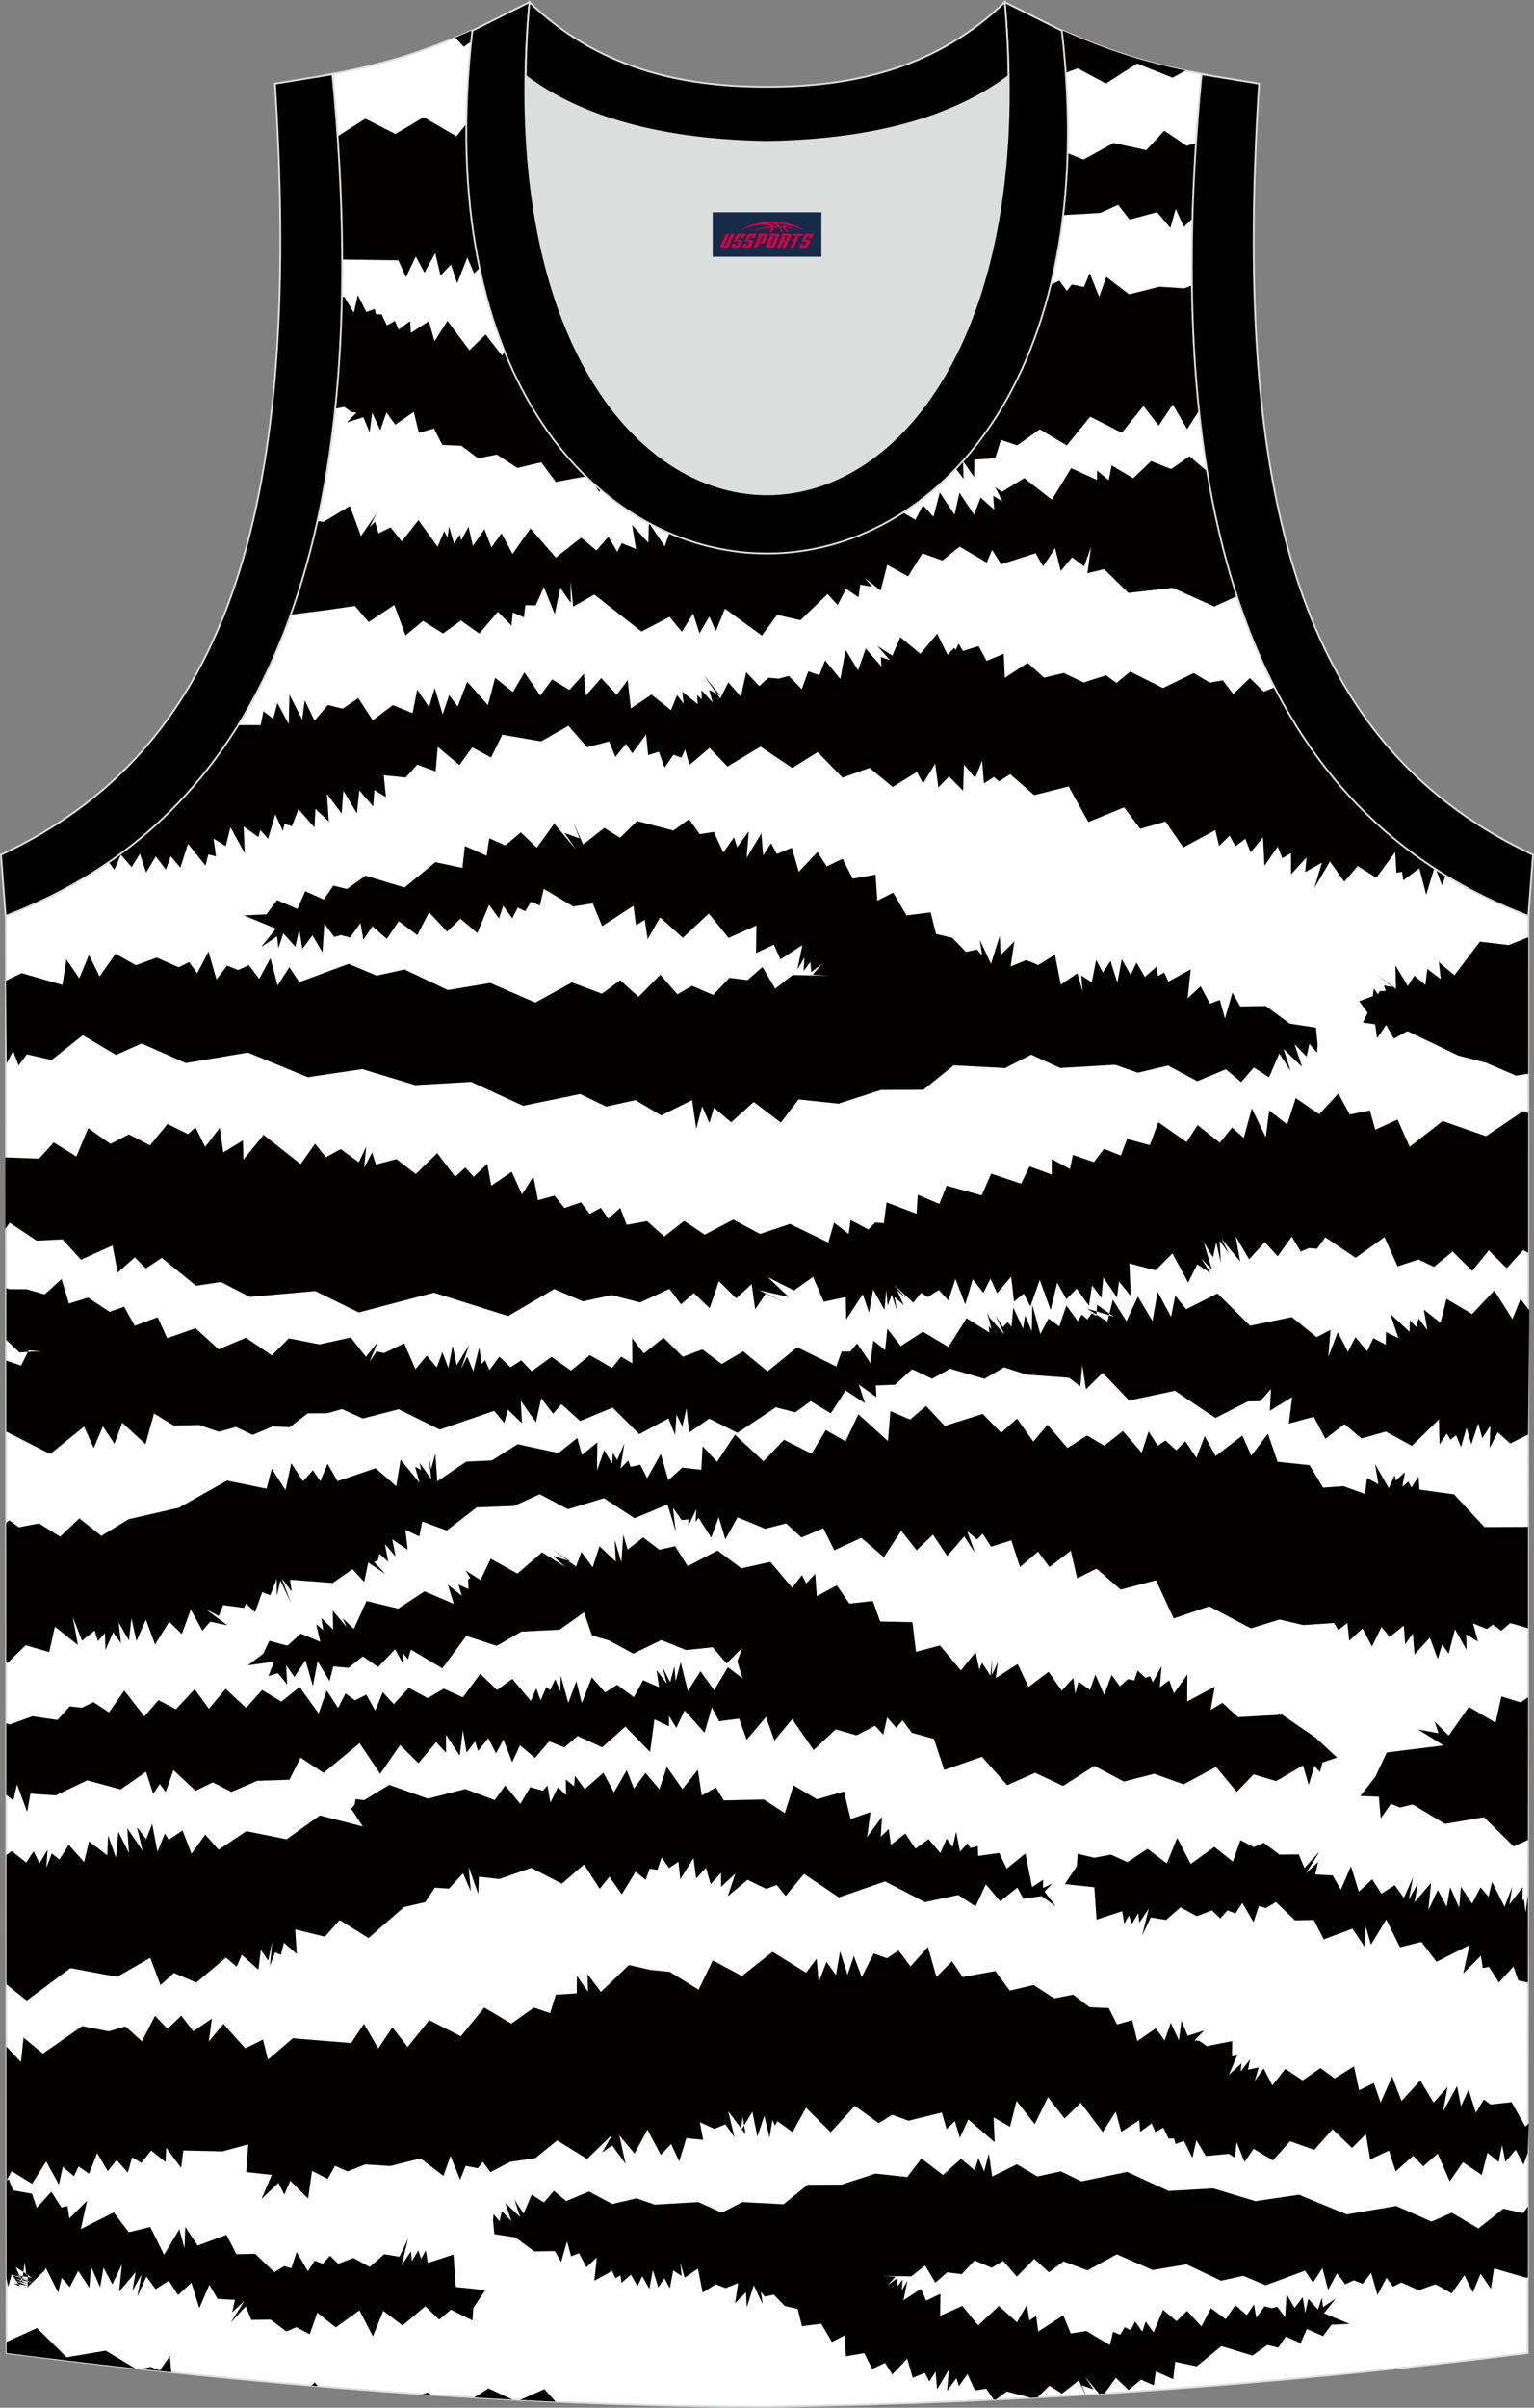
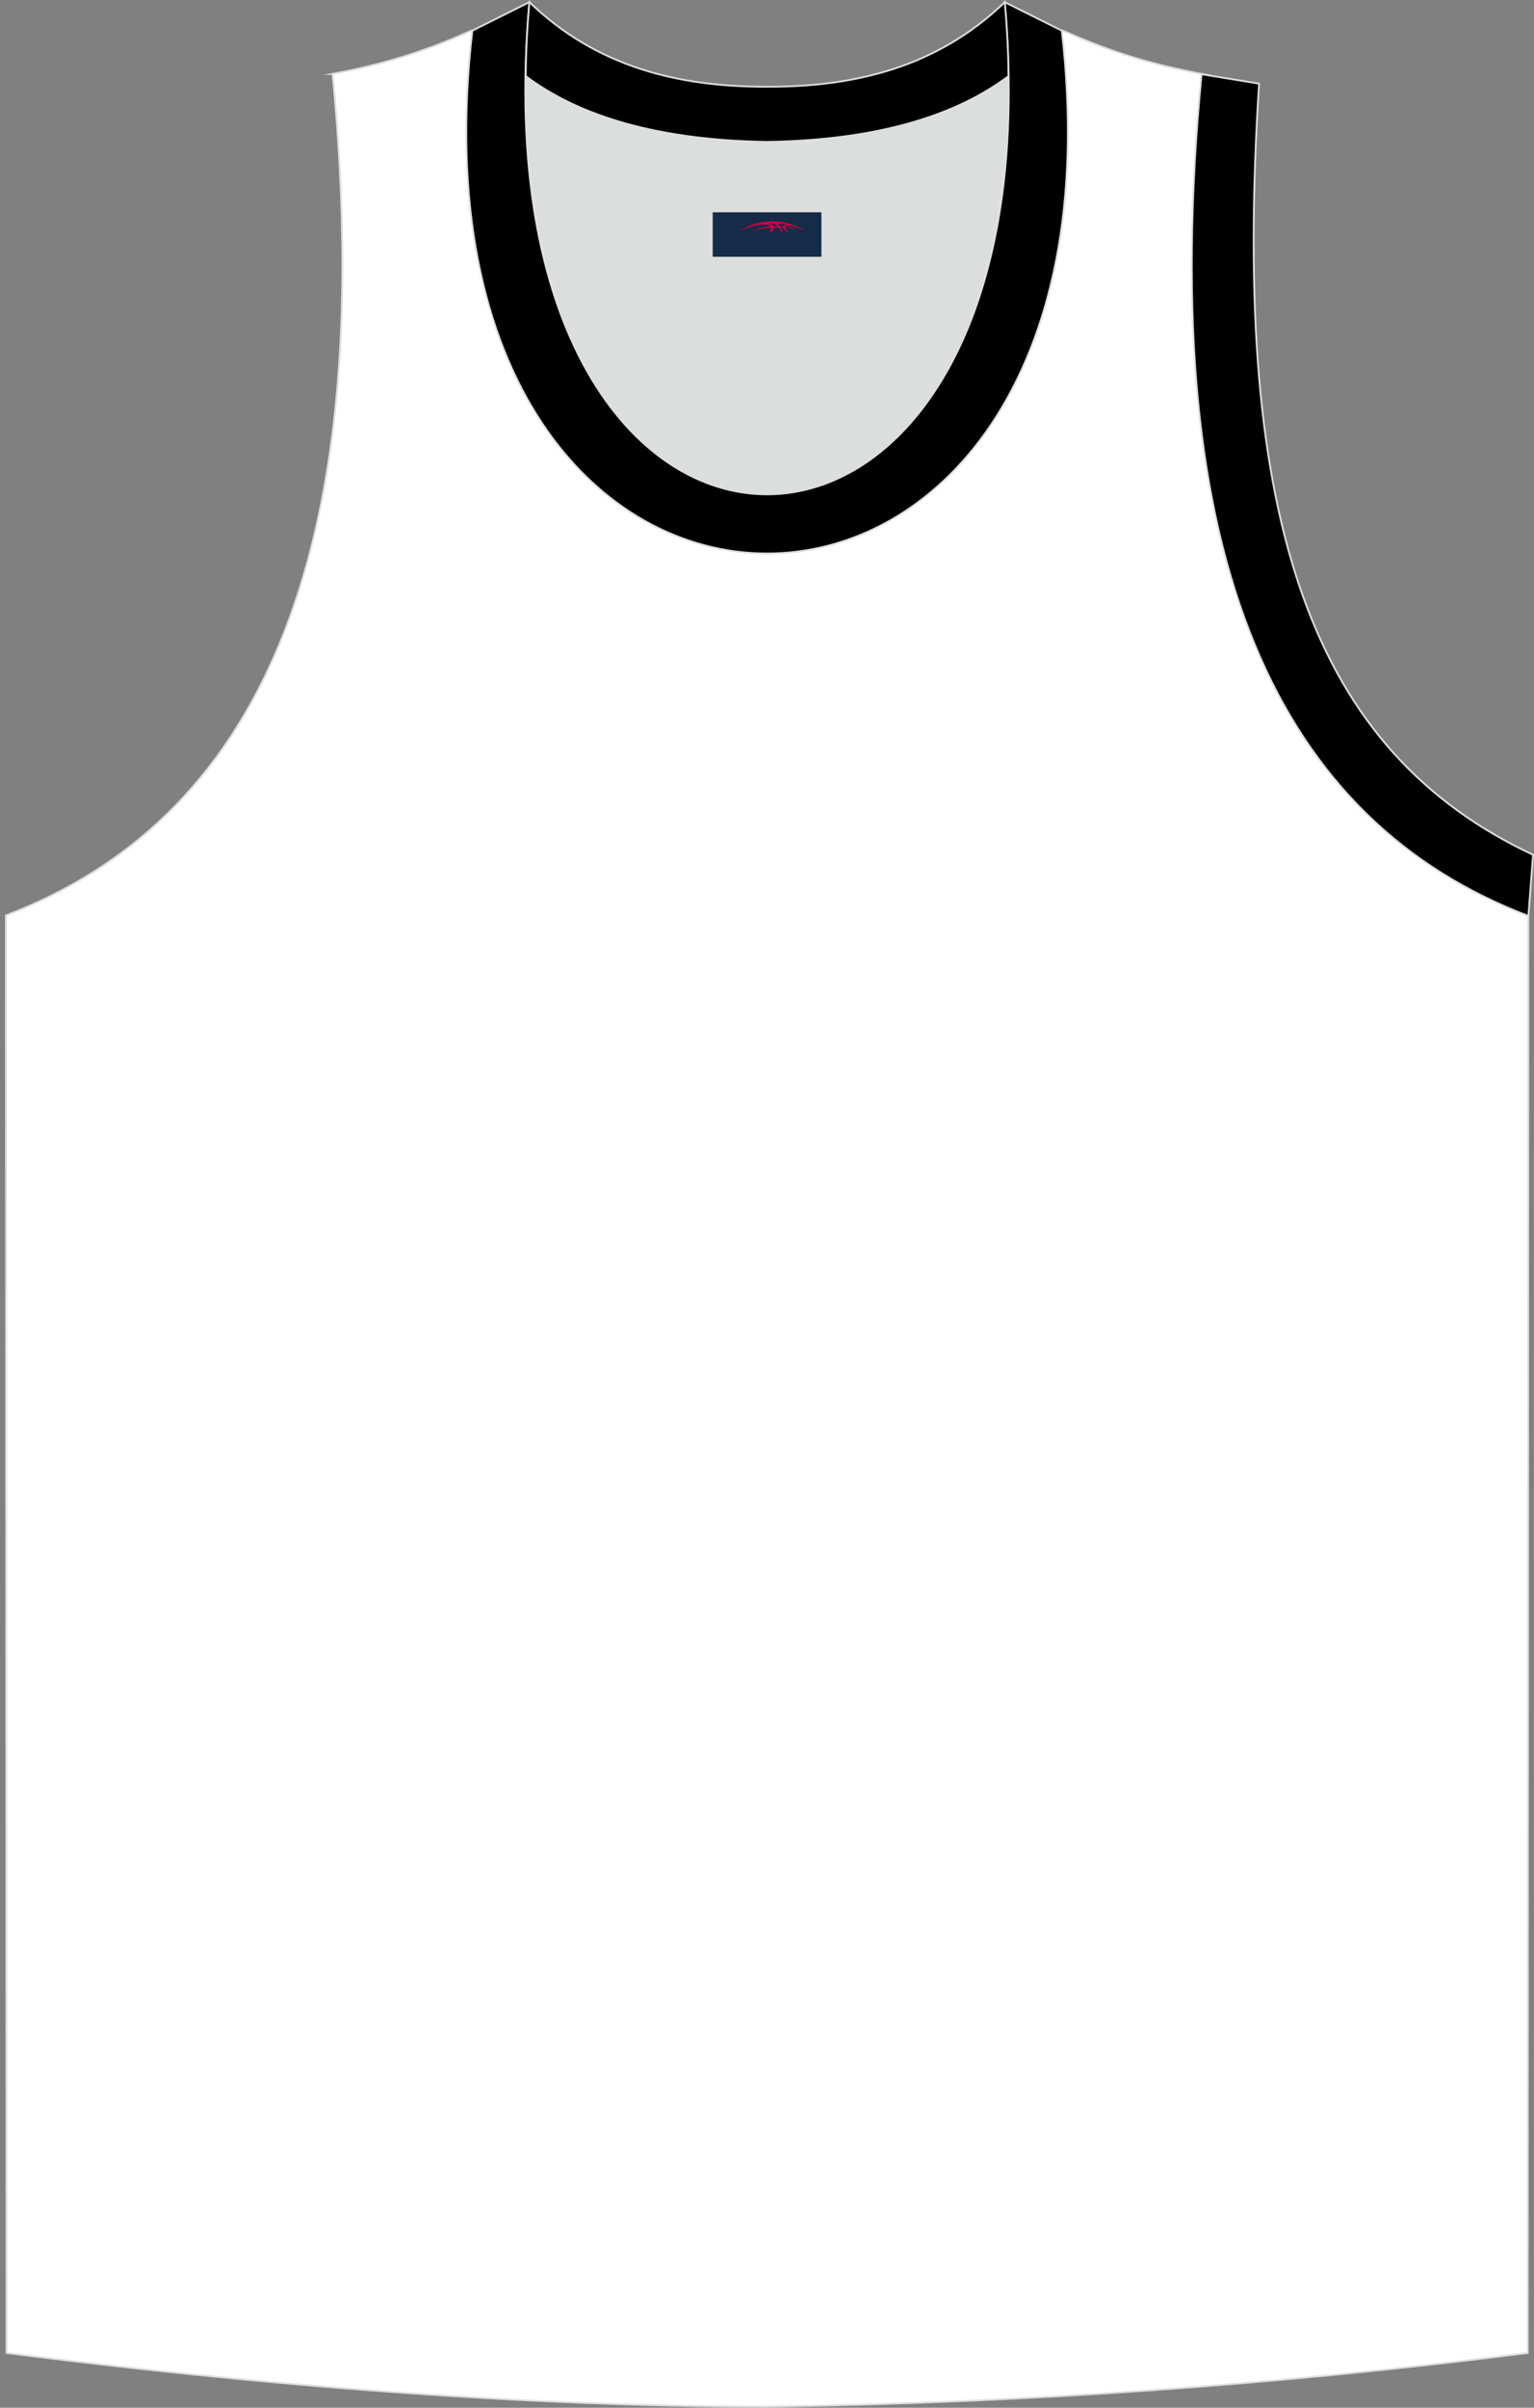
<svg xmlns="http://www.w3.org/2000/svg" version="1.1" id="图层_1" x="0px" y="0px" width="338.74px" height="531.5px" viewBox="0 0 338.74 531.5" enable-background="new 0 0 338.74 531.5" xml:space="preserve">
  <rect x="0" y="0" width="338.74" height="531.5" fill="#808080" stroke="none" />
  <path fill-rule="evenodd" clip-rule="evenodd" fill="#FFFFFF" stroke="#DCDDDD" stroke-width="0.4" stroke-miterlimit="22.907" d="  M169.43,531.26c57.33-0.83,113.23-4.88,167.92-11.85l0.15-317.34c-54.49-20.76-82.59-77.21-72.14-185.76h0.02  c-10.55-1.98-19.58-4.58-30.61-9.53c-8.71,14.7-36.36,24.12-65.37,24.54c-29.01-0.42-56.65-9.84-65.36-24.54  c-11.05,4.96-20.07,7.55-30.62,9.53h0.02C83.9,124.86,55.79,181.29,1.3,202.07l0.14,317.34  C55.69,526.33,114.77,531.26,169.43,531.26L169.43,531.26z" />
-   <path fill-rule="evenodd" clip-rule="evenodd" fill="#030000" d="M219.44,529.71l0.45-0.02l2.44-1.77l5.29,1.38l1.49-0.08l2.63-2.58  l2.77,1.74l3.72-2.92l1.41,3.15h0.05l-0.82-2.07l2.63,0.93l-1.96-2.87l3.19,3.82l1.17-0.07l2.51-3.45l2.81,2.69l2.73-2.29l2.83,1.25  l0.46-3.06l3.83,1.7l0.44-3.84l4.76,1.01l5.43-4.46l6.88,2.08l3.27-2.34l2.42,0.59l1.67-2.44l3.27,1.46l1.37-3.13l3.58,1.56  l1.86-2.5l3.98-0.2l-5.65-2.33l2.62-3.26l-2.83,1.92l-0.23-2.12l-0.87,2.63l-2.13-2.36l-0.68,3.12l-0.56-3.49l-1.78,2.38l-1.78-3.01  l-0.33,5.08l-1.74-2.34l-1.16,0.33l-1.64-0.43l-1.82,2.54l-0.51-2.94l-1.59,2.36l-2.54-2.21l-2.11,3.11l-3.27-2.44l-2.09,4.02  l-3.18-3.42l-2.33,2.27l-2.99-2.52l-2.06,4.99l-1.75-2.4l-0.75,2.22l-1.6-2.21l-0.97,1.9l-1.32-0.65l-1,1.67l-1.58-0.64l-0.68,2.92  l-5.21-3.11l-3.43,0.55l-1.67-4.01l-5.53,3.58l-0.44-3.44l-1.53,0.97l-0.52-3.42l-2.19,3.85l-4.01-3.6l-4.57,4.27l-3.5-4.29  l-4.9,2.19l0.07-4.85l-3.15,1.48l-1.14-2.6l-3.87,2.53l0.87-4.32l-1.24,2.15l0.16-2.38l-1.19,1.54l-0.17-1.73l-1.92,1.44l1.69-1.92  l-3.01-0.16l6.54,0.1l3.05-2.39l2.26,3.79l2.62-2.28l3.2,0.39l2.85-3.01l3.75,1.6l2.56-1.51l3.01,3.47l3.85-3.91l3.24,2.94  l3.21-2.39l5.31,1.98l6.46-3.54l7.93,3.46l7.47-1.25l7.63,3.62l4.92-1.08l4.94,2.08l8.69-3.22l1.75,2.64l2.08-3.22l1.26,4.81  l1.97-3.64l1.81,2.41l1.9-0.87l1.96,0.77l1.85-2.43l1.41,4.92l1.99-3.81l1.44,1.96l1.82-0.93l3.87,1.71l3.68-1.33l3.58,2.01l2.82-4  l1.86,3.8l1.71-4.12l2.27,3.32l0.7-4.49l7.19,2.08l0.29-0.14l0.01-15.62l-1.09,1.47l-4.36-0.99l-5.49,4.36l-5.89-3.47l-4.46,1.96  l-7.79-3.44l-10.95,1.85l-10.56-4.34l-9.58,1.42l-9.34-2.82l-9.85,0.57l-9.15-4.21l-10.08,2.09l-4.57-2.21l-5.17,1.13l-4.54-2.69  l-5.44,2.7l-0.74-5.07l-1.04,3.96l-1.28-2.94l-0.8,2.7l-3.03-2.56l-3.97,3.57l-4.77-3.63l-3.13,4.08l-7.01-0.75l-7.5,2.42  l-7.47,0.03l-5.33,4.31l-9.09-0.48l-4.59,2.35l-5.11-2.35l-9.66,0.57l-4.02-1.4l-5.34,1.26l-5.15-2.76l-5.04,2.11l-2.71-2.27  l-2.22,2.58l-2.68-1.74l-1.8,4.19l-2.01-3.08l1.26,3.87l-3.28-3.14l1.34,4.01l-2.12-2.2l-0.49,2.23l-1.34-1.55l-0.11,1.33l0.29,3.08  l4.63,0.71l4.21,3.1l4.52-0.08l1.38,2.43l1.31-4.58l0.9,3.3l1.74-0.67l1.65,3.08l2.29-2.15l-0.55,5.14l3.93-2.16l0.75,1.6l1.09-0.63  l0.23,1.66l2.08-1.81l1.47,2.53l1.03-2.18l1.57,2.77l0.77-4.11l1.22,3.81l1.32-2.04l1.21,2.23l0.76-3.95l1.84,1.23l-0.24-2.85  l0.92,3.23l2.93-2l1.04,5.29l2.91-1.84l2.16,0.86l2.76-1.12l-0.66,4.41l2.4-2.38l0.18,3.33l1.54-4.88l1.97,4.19l-0.41-2.77  l0.89,1.07l1.98-0.42l2.42,2.5l2.85,0.66l0.94,3.8l4.25-0.53l2.37,4.01l2.79-1.43l0.31,4.6l4.03-0.71l1.77,3.5l2.82-1.33l1.61,2.55  l3.29-3.5l1.22,4.25l2.65-1.1l1.01,1.88l1.39-2.12l0.33,3.86l2.59-4.31l-0.38,4.67l2.05-2.8l0.56,1.73l1.89-2.66l1.66,3.63l2.48-0.4  L219.44,529.71L219.44,529.71z M337.37,475.22l-0.95,2.62l-1.72-3.29l-2.28,2.67l-0.73-3.69l-0.75,3.71l-2.48-2.03l-1.25,4.91  l-4.16-2.82l-2.92,4.23l-2.65-6.14l-3.2,2.82l-2.21-2.35l-3.88,3.48l-1.48-4.6l-4.16,1.95l-0.92-5.58l-3.08,3.03l-4.28-4.12  l-4.05,4.55l-5.35-1.9l-3.79,4.22l-4.27-2.56l-1.99,2.91l-1.74-4.37l-0.39,3.42l-1.33-0.84l-5.09,0.48l-2.08-3.48l-0.88,3.87  l-1.88-3.72l-1.85,0.67l-0.29-1.17l-1.25-0.02l-1.16-2.43l-1.76,1.01l-0.8-1.93l-2.57,1.87l-0.17-2.59l-3.98,2.58l-1.22-4.46  l-2.87,4.52l-4.85-6.48l-3.58,3.47l-3.66-4.71l-2.92,5.97l-4.02-5.14l-1.45,5.71l-3.62-2.07l0.24,5.48l-5.83-5.02l-1.86,4.05  l-1.1-3.68l-1.84,1.75l-1.04-3.66l-7.37,1.82l-3.57-1.32l-3.01,1.85l-5.25-3.82l-5.35,5.82l-5.44-5.4l-2.98,5.37l-3.37-2.42  l-0.5,1.01l-0.56-1.27l-0.65,3.88l-1.15-4.8l-1.53,4.6l-1.11-5.47l-2.6,4.29l0.47-3.24l0.64,3.97l-3.83-5.14l1.36,5.7l-1.99-2.81  l-2.45,1l-3.2-1.48l0.73,3.9l-3.71-0.37l-1.56,5.11l-1.81-3.82l-2.26,2.41l-2.97-5.58l-2.83,5.27l-3.36-3.99l1.38,6.27l-2.96-4.06  l-2.2,1.53l2.18-3.92l-5.51,5.37l-6.63-4.1l-4.81,3.92l-5.55,0.81l-4.38,2.28l-1.66-2.27l-1.11,1.41l-2.68-0.54l-1.25,3.06  l-2.1-5.25l-1.57,4.41l-5.05-3.85l-6.68,1.68l-5.51-0.36l-3.92,1.54L74,478.1l-1.65,2.87l-3.45-1.76l-0.86,6.11l-3.95-3.95  l-1.3,3.06l-1.3-2.56l-3.75,3.53l2.27-5.31l-5.62-0.61l0.42-6.12l-5.66,1.54l-8.66-0.19L40,478.55l-3.29-4.43l-0.16,3.13l-3.18-2.52  l-2.14,2.72l-2.06-1.23l-0.95,3.35l-2.46-2.75l-1.97,2.44l-2.33-3.96l-1.8,4.54l-2.31-1.61l-1.02,2.17l-2.44-2.09l-0.89,3.89  l-2.81-5.05l-3.11,4.9l-4.51-2.78l-1.12,2.02l0.51-0.18l0.92,2.39l4.18,0.75l1.07,3.09l3.21-3.53l2.2,3.45l1.36-0.28l0.42,2.73  l3.9-3.91l-1.37,6.25l7.27-3.67l3.32,4.37l4.74-1.16l3.04,6.13l3.37-5.58l1.16,4.11l0.16-4.68l2.75,4.12l6.35-2.36l2.2,4.28  l4.16-0.09l4.19,4.05l2.19-1.34l1.58,0.46l1.18-3.57l2.48,4.25l1.51-2.33l1.77,0.68l1.6-1.78l1.82,1.78l3.33-1.28l3.62,1.97  l3.18-2.8l3.38,0.56l1.92-4.01l-1.47,5.93l2.09-3.1l0.22,2.13l1.4-2.34L93,498.6l1.02-1.82l0.46,2.76l5.67-1.86l0.49,7.15l6.52,0.7  l-2.65,3.95l-0.17,2.74l-4.79-2.36l-2.57,2.18l-3.06-2.94l-5.03,4.24l-4.25-3.23l-2.3,5.63L79.38,510l-5.24,3.77l-4.07-3.26  l-1.67,4.76l-2.95-1.55l-2.21,0.95l-3.47-2.61l-4.28,0.04l-1.23-2.99l-3.33,3.64l3.03-4.83l-2.68,2.51l0.6-2.75l-3.83-0.19  l-1.81-3.15l-2.23,5.18l-1.74-5.62l-2.95,2.73l-2.04-3.17l-2.93,1.86l-2.02-2.78l-2.02,4.47l0.95-4.93l-2.03,3.66l0.73-4.17  l-3.65,4.29l0.61-6.03l-2.1,4.44l-1.96-3.68l-0.75,4.31l-1.99-4.51l-0.4,4.62l-2.45-3.74l-1.88,3.6l-1.76-2.08l-0.78,3.28  l-2.76-5.48l-1.73,4.44l1.56-3.92l-3.84,3.79l0.08-2.88l-0.35,0.23l-0.36-2.89l-0.57,4.26l-1.42-3.19l3.55,2.33L4,502.12l3.83,0.87  l-4.4-0.81l2.08,0.58l-3.63-0.71l5.67,1.5l-3.75-0.88L7.63,504l-4.32-1.03l2.98,1.18l-3.04-0.76l2.83,1.14l-3.13-0.52l1.45,0.72  l-1.79-2.75l-0.8,2.82l-0.38-1.87l-0.02-51.17l3.21,3.42l0.58-5.38l4.28,3.51l8.69-6.05l5.85,1.15l3.66-1.09l3.66,3.28l2.9-5.63  l2.75,2.89l3.03-2.91l2.67,3.43l4.1-2.79l-0.68,5.06l3.22-3.88l4.83,5.38l3.92-1.93l1.08,4.45l5.49-4.73l12.87,1.05l2.85-4.24  l3.16,5.43l3.13-4.66l3.35,4.33l4.79-5.9l6.96,3.55l5.18-6.34l5.97,3.54l4.98-3.53l3.59,1.21l1.26-4.06l4.62-0.3l0.03-3.86  l2.46,3.52l-0.11-3.92l2.94,3.95l6.2-5.94l4.77,1.08l4.26,0.43l6.35,3.93l3.14-6.46l6.43,3.45l6.76-5.35l7.41,4.61l2.33-3.1  l0.45,5.24l1.73-4.54l2.09,2.95l0.91-5.28l1.65,5.2l1.38-4.17l1.76,4.67l2.63-5.22l2.94,1.06l2.55-1.71l2.65,3.51l3.83-4.29  l1.89,6.63l3.43-3.47l2.37,3.49l7.19-1.33l3.21,4.32l5.27-1.24l4.54,2.96l4.16-0.83l3.65,2.77l4.22,0.19l1.85,3.62l3.34-0.96  l1.12,4.63l4.09-2.83l1.94,2.7l1.36-3.91l1.79,3.86l0.57-4.32l1.37,3.33l3.65-1.17l-2.15,2.2l1.07,0.08l1.65,1.17l5.63-1.11  l-0.06,3.37l1.13-0.2l-1.8,4.24l2.76-2.51l-0.18,1.81l2.08-2.7l-0.45,2.3l2.37-0.52l-0.88,2.99l1.96-2.74l1.93,3.74l2.86-3.65  l3.81,2.55l3.94-2.72l3.15,2.28l4.26-2.67l1.13,5.28l3.26-1.6l1.49,4.31l2.53-5.76l2.09,5.41l4.14-4.52l2.94,4.88l3.09-3.45  l-1.02,5.48l3.11-5.68l0.87,4.44l1.67-3.6l1.61,5.05l1.76-2.9l1.51,1.07l4.62-0.49l3.03,5.38l0.78-0.71L337.37,475.22L337.37,475.22  z M337.39,437.61l0.01-19.25l-0.52,3.77l-0.36-2.89l-0.35,0.23l0.08-2.88l-2.95,3.79l0.66-3.92l-1.73,4.44l-2.75-5.48l-0.78,3.28  l-1.76-2.08l-1.88,3.6l-2.45-3.75l-0.4,4.62l-1.99-4.51l-0.75,4.31l-1.96-3.68l-2.1,4.43l0.61-6.03l-3.65,4.29l0.73-4.17l-2.03,3.66  l0.95-4.93l-2.02,4.47l-2.02-2.78l-2.93,1.86l-2.04-3.17l-2.95,2.73l-1.74-5.62l-2.23,5.18l-1.81-3.15l-3.83-0.19l0.6-2.75  l-2.68,2.5l3.03-4.83l-3.36,3.64l-1.23-2.99l-4.27,0.04l-3.47-2.61l-2.21,0.95l-2.95-1.55l-1.67,4.76l-4.07-3.26l-5.24,3.76  l-2.98-5.74l-2.3,5.63l-4.25-3.23l-4.44,2.95l-3.64-1.66l-3.7,0.69l-3.66-0.88l-0.17,2.74l-2.65,3.95l6.52,0.7l0.48,7.15l5.67-1.86  l0.46,2.76l1.02-1.82l0.67,1.82l1.4-2.34l0.22,2.13l2.09-3.1l-1.47,5.93l1.92-4.01l3.38,0.56l3.18-2.8l3.62,1.97l3.33-1.28  l1.82,1.78l1.6-1.78l1.77,0.68l1.51-2.33l2.48,4.25l1.18-3.57l1.58,0.46l2.19-1.34l4.19,4.05l4.16-0.09l2.2,4.28l6.35-2.36  l2.75,4.12l0.16-4.68l1.16,4.11l3.37-5.58l3.04,6.13l4.75-1.16l3.32,4.37l7.27-3.67l-1.37,6.25l3.9-3.91l0.42,2.73l1.36-0.28  l2.2,3.45l3.21-3.53l1.07,3.09L337.39,437.61L337.39,437.61z M337.4,406.16l-3.16,1.43l-6.53-6.45l-8.63,1.47l-7.11-4.29l-2.79,0.68  l-2.05-0.79l-2.24,3.18l-0.41-4.77l-4.08-0.17l3.3-4.23l2.53-5.37l12.54-1.57l-5.61-3.5l4.5,0.81l-0.85-2.55l3.09,3.07l4.47-6.32  l5.87,3.48l1.3-5.79l4.26,1.31l1.64-1.12L337.4,406.16L337.4,406.16z M337.42,359.41l0.01-22.36l-9.63,0.04l-6.72-7.22l-7.63-1.05  l-0.21-2.89l-1.57,2.44l-0.69-1.32l-1.32,1.16l0.59-3.23l-2.04,1.85l-0.23-1.21l-1.3,2.9l-3.05-5.37l0.75,4.48l-2.52-1.37  l-0.43,3.53l-4.74-1.73l-4.54,0.33l-2.97-4.97l-7.07-0.74l-2.12-6.2l-3.67,4.86l-1.99-4.44l-5.89,4.51l-2.42-4.39l-1.82,4.77  l-2.46-3.63l-1.98,1.98l-2.39-2.16l-1.71,1.15l-2.03-3.15l-1.51,4.7l-4.16-4.79l-4.12,3.25l-3.8-2.27l-4.31,2.76l-4.42-5.12  l-3.13,3.71l-3.59-5.05l-3.52,3.1l-4.05-4.15l-8.38,2.64l-4.15-4.39l-3.5,2.99l-4.37-1.86l-0.54,6.6l-6.53-5.9l-2.83,5.96  l-4.37-2.48l-3.12,5.21l-6.1-3.06l-4.53,4.74l-6.3-5.87l-3.96,5.98l-3.19-3.45l-0.28,5.22l-4.22-0.48l-3.07,2.78l-1.66-5.8  l-3.01,5.35l-1.52-2.98l-2.14,0.48l-0.52-1.41l-1.73,1.79l0.88-5.54l-1.6,3.62l-0.95-1.58l-0.17,2.4l-1.74-2.98l-1.59,4.49  l0.08-6.21l-3.41,2.8l-1.02-3.76l-4.15,3.33l-9.03-1.95l-5.68,3.58l-5.67,0.27l-6.39,4.35l-0.43-6.11l-0.96,3.48l-0.64-4.15  l0.69,6.28l-2.58-3.59l0.37,1.6l-1.34-0.72l0.97,3.52l-4.18-5.1l-0.96,5.87l-4.54-3.98l-8.43,2.86l-2.2-3.83l-1.59,3.85l-1.64-2.43  l-2.18,2.42L64.32,323l-1.27,5.93l-3.04-4.71l-1.14,4.4l-8.75-1.79l-10.59,5.98l-11.12,2.55l-6.03,3.68l-4.85-3.86l-4.24,4.03  l-4.67-2.92l-4.45,0.85l-2.11-1.53l-0.69,0.55l0.01,30.74l0.26,0.22l4.03-3.94l5.2,1.51l1.25-5.61l5.09,4.05l-1.16-6.23l2.06,5.27  l2.8-2.23l0.71,2.34l1.56-1.8l0.1,3.75l1.71-3.9l1.72,2.35l-0.51-4.51l2.28,3.94l0.55-4.91l1.1,5.06l2.09-4.72l2.02,5.47l3.13-5.01  l2.78,2.7l1.98-5.39l2.57,4.68l1.72-2l3.79,0.79l-4.87-3.62l2.97,1.57l0.96-2.41l4.59,0.61l0.5-0.94l1.96,1.9l1.59-4.45l1.76,0.71  l1.45-3.64v3.82l0.8-3.43l2.35,4.98l-2.06-5.49l2.2,2.94l-0.36-2.62l9.42,0.72l4.39-3.05l2.57,2.83l0.88-4.29l3.82,2.54l-2.55-2.69  l0.82-0.25l0.39-1.53l1.95,1.76l-0.75-3.92l2.36,2.76l-0.73-3.8l3.4,2.32l-0.49-4.39l3.06,1.42l0.66-3.27l5.41,1.99l6.6-5.11  l8.24-0.32l5.68-2.58l6.24,3.3l7.94-2.43l6.76,4.42l7.29-3.04l1.83,6.05l-0.65-5.33l1.91,2.72l1.52-0.14l-0.03,1.47l1.77-3.72  l-0.16,2.8l0.65-0.91l2.81,4.4l1.65-4.55l1.46,4.92l2.7-4.86l6.11,2.52l4.61-1.18l3.4,3.11l4.82-2.05l2.43,4.87l5.96-2.76l4.98,4.29  l3.83-5.86l3.4,4.32l3.62-3.44l3.13,4.71l3.77-4.33l2.36,3.65l-1.7-4.79l2.17,1.82l1.23-1.28l1.86,2.87l4.47-1.39l1.92,5.89  l3.99-3.4l2.5,3.39l4.73-3.58l1.4,6.07l4.29-2.13l5.32,4.63l7.8-2.07l3.91,8.43l7.85-2.66l9.2,4.85l6.34-1.95l5.2,1.23l6.81-0.46  l0.96,1.55l1.99-1.56l0.42,3.92l2.94-2.71l2.06,3.98l2.12-4.29l1.81,2.18l3.11-2.49l0.31,4.09l1.69-2.36l0.37,4.64l3.38-3.71  l1.76,4.71l0.96-3.22l1.43,2.01l1.4-5.35l2.56,4.55l-0.08-3.45l2.58,1.59l-1.08-4l3.02,1.25l1.4-0.96l1.82,1.35l1.97-1.7  L337.42,359.41L337.42,359.41z M337.44,316.74l-0.07-0.03l-3.87,1.94l-2.76-2.49l-1.79,3.46l0.14-4.88l-1.78,2.74l-0.88-3.26  l-1.53,4.61l-1.05-3.64l-1.23,4.23l-1.08-2.59l-1.24,0.95l-0.84-1.34l-1.58,2.42l-0.13-5.54l-5.96,5.84l-5.78-3.14l-5.34,1.52  l-3.77-3.16l-4.23,3.22l-2.54-4.85l-5.52,1.5l0.72-5.85l-4.92,3.03l0.25-4.81l-2.39,2.68l-2.72,0.07l-7.15,3.64l-8.95-6l-10.12,2.14  l-5.83-6.11l-3.68,3.64l-0.83-5.32l-0.43,4.68l-2.47-1.91l-9.43-0.69l-4.93-1.61l-4.33,2.53l-7.57-2.21l-4.01,2.19l-4.39-2.09  l-3.81,3.42l-4.21,0.15l0.13,2.61l-3.89-2.79l1.35,4.1l-4.27-2.79l-3.27,5.04l-4.44-2.69l-3.41,2.47l-4.27-1.12l-8.49,5.65  l-6.23-3.14l-4.46,3.09l-0.57-5.36l-0.92,4.01l-1.27-2.61l-0.33,4.47l-1.45-3.64l-6.46,3.46l-5.87-5.85l-7.18,2.95l-4.11-3.71  l-1.87,2.1l-2.61-3.4l-1.17,5.3l-3.34-4.74l0.24,4.94l-3.08-2.99l-0.82,2.93l-2.23-2.67l-12.01,4.14l-9.08-4.49l-7.91,2.04  l-4.59-2.08l-3.21,0.91L67.94,312l-3.93,3.04l-3.89-0.15l-4.31,1.86L52.09,315l-3.75,1.05L44,314.57l-5.63,0.12L34,312.02  l-1.87,6.79L27,314.06l-1.73,4.64l-2.55-3.83l-2.02,4.79l-2.13-4.75l-7.48,6.05l-9.7-4.94l-0.01-15.67l3.28,1.09l1.65-3.34  l2.83,0.17l-4.87,0.26l-2.88-2.75v-11.4l0.74,0.21H5.9l3.96,1.14l3.73-3.38l1.64,5.4l4.21-1.32l4.76,3.14l3.21-1.12l2.34,4.21  l5.07-1.89l2.09,4.63l6.28-2.2l5.08,4.65l6.04-2.55l5.71,3.9l3.76-3.76l6.78,1.33l6.9-1.52l3.34,4.25l2.57-3.15l-1.78,4.29  l1.56-2.32l1.65,0.36l4.46-2.13l2.47,5.69l2.52-2.99l2.2,2.61l1.23-3.4l1.32,3.51l0.96-4.96l0.88,4.37l2.72-4.42l-1.79,5.35  l1.39-2.84l1.36,3.23l1.31-5.28l0.54,3.68l0.74-0.86l0.99,2.19l2.16-2.96l2.48,2.36l2.34-1.55l2.33,2.42l4.37-3.17l4.31,3l4.16-3.39  l4.91,2.81l2-2.47l2.47,1.48l-0.03-5.55l2.57,3.36l4.36-3.47l4.26,4.19l4.31-1.61l4.27,3.21l4.75-2.79l5.38,4.43l6.53-5.33  l8.65,4.25l1.16-3.31l1.9,0.03l1.53-1.81l2.95,4.33l0.62-4.96l2.62,2.11l0.48-4.72l2.96,3.82l4.89-3.16l5.64,3.35l4.01-6.32  l5.03,3.13l-0.12-1.4l0.59,0.65l-0.98-3.74l2.27,4.89l-1.75-3.73l3.32,3.77l-1.98-4.22l1.66,2.61l1-1.12l0.89,1l0.38-4.22l2.16,4.67  l0.47-2.91l1.46,3.44l0.12-5.77l1.76,6.43l1.81-3.42l2.39,1.72l1.55-4.59l2.56,3.46l0.83-1.47l1.26,1.05l0.98-1.35l1.01,0.63  l0.15-2.5l3.65,2.61l-5.84-1.77l4.46,2.89l1.21-4.85l3.01,4.77l2.51-5.47l3.24,5.41l1.12-6.45l2.98,5.52l0.93-4.68l2.39,3.01  l6.92-3.49l7.2,7.12l9.24-1.89l5.45,4.41l3.08-1.58l-0.49,5.95l2.09-5.46l2.25,4.34l1.65-3.26l2.58,3.11l1.38-2.87l2.73,1.45  l0.04-2.8l2.76,1.35l-1.8-5.36l4.26,3.96l0.07-2.56l1.39,1.47l0.57-1.85l1.89,2.56l-0.76-4.52l3.59,2.85l-1.94-2.17l2.02,2.26  l1.32-5.32l5.66,3.36l4.9-5.2l4.01,6.31l1.79-4.44l1.8,2.34l0.14-0.18L337.44,316.74L337.44,316.74z M337.46,276.54l0.01-30.82  l-1.11-0.46l-8.22,5.55l-9.56-3.35l-7.29,5.68l-2.7-6.01l-4.9,2.24l-1.19-4.24l-4.44,0.89l-2.53-4.64l-4.21,4.58l-5.19-3.56  l-1.89,5.82l-3.98-3.09l-0.75,5.91l-3.08-6.36l-1.77,6.5l-2.61-2.28l-2.67,3.34l-4.93-3.87l-2.42,3.73l-6.26-4.37l-1.87,5.06  l-5.02-1.38l-1.38,3.67l-3.72-1.48l-2.22,2.94l-4.64-1.6l-0.64,3.11l-4.03-2.19l-0.01,3.41l-4.89-1.79l-1.86,3.8l-6.62-2.2  l-2.09,4.79l-7.73-2.13l-1.62,4.02l-4.77-2.02l-0.27,4.19l-6.61-2.5l-0.61,4.59l-1.88-0.18l-1.54,1.55l-3.93-2.09l-0.41,3.08  l-3.22-2.48l-1.29,4.38l-8.45-4.11l-6.61,2.21l-5.91-3.16l-6.32,3.32l-4.53-3.03l-4.41,3.44l-3.78-3.4l-4.49,0.83l-1.44-3.72  l-2.65,2.36l-1.63-2.39l-2.46,1.34l-1.93-2.57l-3.64,1.27l-2.21-2.74l-3.63,1.01l-1.03-5.23l-2.51,3.95l-2.27-5l-4.52,3.08  l-0.88-4.82l-2.99,2.85l-1.86-2.05l-2.23,2.03l-3.97-5.2l-4.74,4.6l-4.26-3.28l-4.54,1.19l-0.84-2.64l-1.76,3.37l0.46-4.66  l-1.64,3.43l-3.99-2.9l-3.27,1.79l-2.4-2.97l-3.18,4.49l-8.17-6.44l-4.47,5.45l-0.08-4.25l-4.36,2.66l-0.78-5.44l-3.22,4.22  l-2.15-4.3l-1.64,1.48l-4.53-2.24l-3.87,4.71l-4.66-2.41l-4.06,2.1l-4.92-3.47l-2.62,6.26l-4.99-3.11l-3.25,3.57l-7.48-0.27  l0.01,15.79l1.01-1.36l5.94,3.95l5.72-0.28l4.06,4.49l6.97-3.15l1.14,5.99l3.77-3.36l2.43,2.43l3.55-2.31l7.54,6.14l5.52-0.82  l6.34,3.28l14.5-1.28l9.59,4.71l16.58-4.36l16.41,5.16l10.16-5.96l6.32,2.71l6.4-1.37l6.25,1.62l6.48-3l2.56,3.42l2.83-2.51  l3.48,3.36l2.05-5.97l3.83,3.79l3.4-3.13l0.78,5.56l2.4-3.58l4.56,2.33l-6.04-2.95l6.49,1.46l-4.65-4.38l5.81,2.95l4.21-2.99  l2.36,5.48l4.87-1.04l0.09,4.95l3.66-5.57l1.39,4.07l0.9-5.09l2.51,4.47l0.38-4.39l0.32,3.46l0.89-2.42l1.23,3.69l-0.63-3.2  l2.03,1.79l-1.41-3.18l2.02,1.74l-2.86-3.11l4.22,3.86l-2.1-2.86l2.24,3.07l1.75-2.21l1.46,0.93l2.46-1.56l2.09,2.29l1.58-4.72  l2.16,5.64l1.65-5.57l2.36,3l1.55-3.13l1.48,3.21l3.1-3.65l0.63,5.48l2.16-1.73l1.46,2.82l2.06-5.84l2.41,6.61l1.44-5.99l2.03,3.6  l2.28-2.29l2.71,3.74l0.68-4.46l2.09,2.75l0.4-4.5l3.02,4.42l0.44-3.55l2.59,3.2l-0.28-7.17l5.76,1.52l3.73-3.74l3.46,6.43  l2.02-4.01l2.92,1.9l-2.06-3.2l2.4,2.45l-1.82-6.02l2.04,3.29l0.72-3.32l1.02,4.59l-0.28-4.92l2.09,2.87l-1.67-3.32l4.12,5.03  l-0.98-5.52l2.96,5.04l3.46-3.77l2.85,3.11l3.09-4.33l2,3.28l1.82-0.76l1.77,0.15l1.83-2.53l6.69,4.53l6.38-4.57l2.89,6.46  l4.61-1.52l3.42,1.63l4.12-3.39l4.33,4.27l3.66-4.52l3.95,3.94l3.63-3.99L337.46,276.54L337.46,276.54z M337.48,237.01l0.01-30.11  l-4.36,1.72l-6.33-0.75l-5.63,7.4l-3.44-2.88l0.42,3.74l-2.96-2.24l-0.44,3.52l-2.43-2.01l-1.44,2.26l-2.74-4.55l0.11,5.15  l-4.41-3.2l3.72,2.86l-1.94-0.4l0.37,1.24l-1.34,0.01l-0.34,0.7l-0.94-1.23l-0.24,1.66l-3,1.11l1.87,2.54l-1.04,2.17l2.7,0.4  l0.43,3.08l2-2.94l1.7,3l3.01-1.64l11.19,5.38l6.13,1.58l6.66,2.86L337.48,237.01L337.48,237.01z M319.25,193.14  c-0.75-0.46-1.49-0.92-2.22-1.4l1.39,3.7L319.25,193.14L319.25,193.14z M316.75,191.55c-14.54-9.5-26.4-22.62-35.22-39.84  l-2.46,0.97l-3.07-3l-3.67,3.53l-2.3-3.03l-2.88,0.51l-3.55-2.11l-6.79,3.3l-7.24-3.64l-3.04,2.53l-2.28-1.71l-4.96,1.59l-4.39-2.09  l-4.35,1.02l-3.62-3.26l-5.05,3.31l-0.22-5.32l-3.79,1.57l-1.78-3.25l-3.44,1.07l-0.97-1.61l-0.6,1.34l-0.42-0.38l-1.41,1.5  l-2.29-4.65l-3.73,4.42l-4.41-3.66l-1.77,4.07l-3.32-2.16l2.79,3.18l-2.02-0.75l0.14,2.15l-3.47-3.98l-1.69,4.82l-2.74-4.53  l-1.18,6.43l-3.36-4.11l-1.27,3.26l-2.45-0.85l-1.43,3.93l-2.87-2.91l-2.19,0.6l-2.3-0.2l-2.04,1.84l-2.87-3.08l-1.18,5.37  l-2.76-3.1l-1.79,3.53l-3.76-5.25l3.78,4.66l-2.47-1.29l0.77,2.77l-2.47-2.7l0.07,2.01l-1.05-0.93l0.16,2.01l-3.4-2.74l0.28,2.64  l-1.46-1.93l-1.32,3.34l-4.31-3.43l-4.57,3.05l-0.7-6.25l-2.42,3.25l-3.4-3.7l-3.4,3.83l-0.44-4.77l-3.2,3.56l-3.81-2.32l-2.62,3.56  l-3.5-5.12l-2.53,4.33l-3.94-3.12l-1.6,6.02l-4.57-5.16l-2.1,5.47l-1.88-2.54l-1.44,4.26L96,151.87l-1.26,4.2l-2.61-3.83l-1.03,5.19  l-4.33-1.78l-4.47,3.35l-3.18-4.88l-3.48,2.32l-3.24-0.82l-2.95,3.48l-2.15-4.52l-0.57,4.27l-2.81-5.53l-0.16,6.53l-2.51-4.67  l-0.91,3.5l-2.17-1.67l-0.6,3.06l-5.02-0.01c-7.74,12.46-17.33,22.44-28.57,30.18l1.27,1.75l1.45-3.3l2.37,2.72l1.82-2.95l1.37,4.13  l2.15-3.53l2.23,2.91l1.06-2.96l2.13,2.52l1.69-5.26l3.86,4.82l0.63-2.48l1.69,0.43l-0.54-3.91l2.69,1.65l1.03-4.15l3.17,5.71  l-0.25-5.9l3.24,2.34l0.46-1.53l1.69,1.91l1.6-5.37l1.68,3.65l0.36-1.57l1.64,0.51l1.43-3.76l3.54,4.02l0.22-4.08l2.94,2.78  l-0.4-6.07l3.24,4.32l0.38-5.04l2.99,5.01l0.54-5.09l3.06,3.56l0.26-3.62l2.56,1.53l-0.48-4.8l4.84,0.48l2.56-2.83l4.05,1.5  l0.46-5.43l4.79,4.03l2.82-3.91l4.17,2.23l2.48-5.03l8.56,1.48l6.03-3.44l4.14,4.72l4.87-1.27l1.36,3.43l2.32-2.88l1.44,2.05  l3.03-4.14l0.46,4.55l2.36-0.74l1.26,3.5l1.97-2.84l1.76,0.65l0.81-1.82l0.95,3.42l4.45-3.75l3.95,4.11l7.3-4.4l7.01,4.71l5.62-3.5  l5.47,5.64l5.98-2.15l5.1,4.21l5.36-3.34l1.36,2.55l2.67-4.35l0.7,5.23l2.35-2.42l3.11,3.15l0.2-5.75l2.46,2.96l1.54-3.83l0.4,5.01  l2.22-1.41l1.1,0.97l2.48-1.6l5.3,4.63l7.61-1.92l4.35,7.86l7.9-3.24l3.55,4.73l5.6-1.6l3.9,5.73l7.09-3.83l0.83,3.49l2.33-2.28  l1.29,2.37l2.18-1.66l1.16,2.98l2.74-3.29l0.32,6.27l2.93-4.25l1.02,2.57l1.91-1.15l0.02,4.7l3.41-3.74l-0.3,3.26l3.7-2.1  l-1.67,5.58l3.44-5.82l3.18,4.45l2.95-3.47l4.12,2.6l4.16-5.69l0.26,4.58l1.25-0.21l0.27,1.9l3.55-2.66l1.52,5.84L316.75,191.55  L316.75,191.55z M273.2,131.58l-5.06,2.31l-9.17-4.12l-9.79,1.11l-5.37-5.24l-3.69,0.91l0.81-5.82l-1.52,4.29l-2.67-1.98l-2.51,3  l-1.24-5.04l-2.65,4.04l-1.66-2.92l-7.6,2.45l-2-3.17l-1.19,2.8l-5.99-3.54l-3.79,3.08l-4.43-1.59l-3.15,5.09l-4.6-2.56l-1.48,5.68  l-3.51-2.82l1.63,1.97l-2.61-0.44l-0.38,2.76l-2.75-1.84l-1.86,3.57l-2.22-2.44l-6,5.79l-5.14-1.19l-3.37,4.58l-8.17-5.93  l-1.98,4.91l-1.46-3.18l-2.16,3.69l-1.41-4.36l-2.49,4.03l-2.71-3.29l-6.21,3.23l-10.42-8.15l-4.66,2.66l-0.58-5.69l0.04,4.86  l-2.32-3.33l-1.21,5.83l-2.4-5.99l-1.8,4.04l-2.29-0.02l-0.32,2.66l-2.45-1.07l-0.3,2.9l-3-3.05l-4.11,4.8l-4.05-2.87l-3.95,2.85  l-4.42-2.76l-3.87,3.19l-2.47-6.71l-5.66,3.75l-3.03-3.53l-5.92,0.86l-8.14,1.05l-0.24,0.2c2.34-6.48,4.33-13.44,5.96-20.86  l1.4,0.17l5.82-3.48l2.45,6.62l3.48-5.05l-1.59,3.08l1.22-1.18l0.76,2.55l2.67-1.31l2.46,3.08l3.7-4.68l4.22,5.88l1.46-3.44  l0.73,1.39l0.34-2.45l1.08,3.8l1.33-1.99l0.27,1.28l1.61-3.02l0.97,4.24l2.56-3.7l1.53,4.03l2.25-3.12l2.42,4.56l3.96-5.63l5.6,6.43  l5.6-4.4l3.36,2.83l2.64-3.03l1.96,3.33l1.01-1.92l3.14,1.3l-0.87-5.32l3.59,3.95l0.12-4.41l3.49,5.18l1.93-5.49l2.76,2.82  l2.62-1.55l1.63,1.94l2.8-2.37l-2.8,4.34l3.77-4.18l-1.02,4.89l1.74-3.08l0.71,3.66l1.25-4.14l0.53,4.29l5.1-1.55l7.86,0.2  l6.87-4.46l4.89,1.05l3.27-1.42l4.04-0.63l3.3-2.6l4.11,2.44l1.66-3.21l2.34,2.53l1.38-5.35l3.27,4.9l1.08-4.86l3.22,4.85l1.45-3.78  l2.99,2.67l-0.2-3.04l2.05,1.23l-1.6-3.12l1.48,1l4.91-3.03l6.1,4.77l4.26-6.96l5.72,2.59l-0.01-2.07l2.6,2.14l0.63-3.28l4.76,2.84  l3.97-3.79l4.43,1.76l4.04-2.83l3.99,3.43C268.25,114,270.45,123.15,273.2,131.58L273.2,131.58z M264.81,90.62  c-0.92-8.67-1.45-17.88-1.58-27.63l-1.7,0.66l-5.51-0.36l-6.68,1.68l-5.05-3.85l-1.57,4.41l-2.1-5.25l-1.25,3.06l-2.68-0.54  l-1.11,1.41l-1.66-2.27l-4.38,2.28l-5.55,0.81l-4.81,3.92l-6.63-4.1l-5.51,5.37l2.18-3.92l-3.34,2.02l1.65-0.46l-2.2,0.14l2.6-1.08  l-1.73-0.01l0.95-0.41l-0.91-0.09l-2.19-2.63l1.38,6.27l-3.36-3.99l-2.83,5.27l-2.97-5.58l-2.26,2.41l-1.81-3.82l-1.56,5.11  l-3.71-0.37l0.73,3.9l-3.2-1.48l-2.45,1l-1.99-2.81l1.36,5.7l-3.83-5.14l0.64,3.97l0.47-3.24l-2.6,4.29l-1.11-5.47l-1.53,4.6  l-1.15-4.8l-0.65,3.88l-0.56-1.27l-0.5,1.01l-3.37-2.42l-2.98,5.37l-5.44-5.4l-5.35,5.82l-5.25-3.82l-3.02,1.87l-3.57-1.32  l-7.37,1.82l-1.04-3.66l-1.84,1.75l-1.1-3.68l-1.86,4.05l-5.83-5.02l0.24,5.48L119.25,72l-1.45,5.71l-4.02-5.14l-2.88,5.97  l-3.66-4.7l-3.58,3.47l-4.85-6.48l-2.87,4.52l-1.22-4.46l-3.98,2.58l-0.17-2.59l-2.57,1.87l-0.8-1.93l-1.76,1.01l-1.16-2.43  l-1.25-0.02l-0.29-1.17l-1.85,0.66l-1.88-3.72l-0.88,3.87l-2.08-3.48l-0.55,0.05c-0.18,8.64-0.67,16.85-1.49,24.63l2.01-0.4  l1.65,1.16l1.07,0.08l-2.15,2.2l3.65-1.17l1.38,3.33l0.57-4.32l1.79,3.86l1.36-3.91l1.94,2.7l4.09-2.83l1.12,4.63l3.34-0.96  l1.85,3.62l4.22,0.19l3.65,2.77l4.16-0.83l4.54,2.96l5.27-1.24l3.21,4.32l7.19-1.33l2.37,3.49l3.43-3.47l1.89,6.63l3.83-4.29  l2.65,3.51l2.55-1.71l2.94,1.06l2.63-5.22l1.76,4.67l1.38-4.17l1.65,5.2l0.91-5.28l2.09,2.95l1.73-4.54l0.45,5.24l2.33-3.1  l7.41,4.61l6.76-5.35l6.43,3.45l3.14-6.46l6.35,3.93l4.26,0.43l4.77,1.08l6.2-5.94l2.94,3.95l-0.11-3.92l2.46,3.52l0.03-3.86  l4.62-0.3l1.26-4.06l3.59,1.21l4.98-3.53l5.97,3.54l5.18-6.34l6.96,3.55l4.79-5.91l3.35,4.33l3.13-4.66l3.16,5.43L264.81,90.62  L264.81,90.62z M263.35,48.27l-1.92,1.8l-1.81-3.92l-1.18,4.16l-2.94-3.47l-6.06,1.64l-2.53-3.26l-3.91,1.78l-8.06,0.48l-2.66,2.32  l-2.78-2.88l-2.35,4.95l-2.97-3.92l-1.06,1.89l-1.33-1.21l-1.11,1.03l-1.71-3.12l-3.43,6.75l-4.34-5.72l-2.96,5.35l-4.62-3.56  l-0.53,4.76l-1.45-2.86l-0.72,4.08l-0.22-6.54l-1.86,6.56l1.02-3.52l-1.03,2.58l1.93-5.35l-1.31,3.04l0.83-1.86l-1.46,2.81  l1.64-4.19l-2.47,3.85l-0.62-3.38l-0.34,3.53l-3.19-3.28l-3.24,7.62l-4.39-1.79l-4.56,3.02l-4.99-6.64l-3.09,4.79l-2.12-3.54  l-2.41,3.28l-2.31-2.56l-4.64-1.22l-3.61-2.84l-3.13,6.19l-7.15-2.13l-2.47,4.49l-2.91-1.27l1.39,2.98l-3.42-4.12l-0.53,4.91  l-3-3.24l-0.81,4.7l-4.08-2.52l-3.24,3.49l-0.98-4.26l-2.36,1.26l-0.37-5.62l-4.59,5.94l-3.75-4.12l-3.41,3.37l-3.71-2.71  l-1.65,2.29l-1.96-0.65l-1.66,1.68l-1.48-3.54l-2.27,5.72l-1.34-4.15l-2.32,2.42l-1.17-4.97l-2.37,4.34l-1.93-3.58l-2.16,4.58  l-1.69-3.73l-12.5-0.18c-0.03-8.62-0.36-17.66-1.01-27.12l6.23-3.96l6.64,3.37l6.24-3.7l7.23,4.21l2.34-2.91l2.48,1.94l2.47-3.79  l2.49,5.37l1.21-3.02l1.47,3.64l0.69-3.54l1.48,1.07l1.45-3.29l0.8,4.93l0.71-2.28l1.37,1.09l-0.71-2.88l2.1,2.12l-0.55-3.06  l2.1,2.38l1.13-3.54l1.32,4.44l1.17-4.26l1.38,2.77l2.94-2.3c1.43,0.49,2.89,0.95,4.38,1.39l0.06,0.02l0,0  c10.14,2.96,21.73,4.69,33.56,4.91l0.74,1.66l0.55-1.66c2.09-0.04,4.16-0.13,6.22-0.26l0.66,0.66l0.39-0.74  c8.19-0.59,16.14-1.88,23.42-3.8l0.76,1.51l8.46-4.03l5.45,5.51l5.93-0.64l4.01,3.08l7.25-0.05l6.8,2.7l6.62-3.66l7.25,1.58  l3.96-4.29l4.92,3.32l1.97-0.53C263.75,37.36,263.49,42.9,263.35,48.27L263.35,48.27z M261.77,15.59  c-9.06-1.9-17.26-4.44-27.01-8.81c-1.73,2.93-4.22,5.64-7.31,8.11l3.58,2.77l6.96-2.57l6.21,3.34l6.89-4.4l7.82,3.12L261.77,15.59  L261.77,15.59z M105.11,8.4c-0.38-0.53-0.73-1.07-1.06-1.62c-1.19,0.53-2.36,1.04-3.51,1.52l1.88,2.02L105.11,8.4L105.11,8.4z   M1.32,216.48l3.46-1.67l9.01,2.6l0.88-5.62l2.84,4.16l2.14-5.16l2.33,4.76l3.53-5.01l4.49,2.52l4.62-1.67l4.85,2.14l2.28-1.16  l1.8,2.46l2.49-4.78l1.77,6.16l2.32-3.04l2.46,0.96l2.38-1.08l2.27,3.02l2.48-4.56l1.58,6.02l2.6-4.03l2.19,3.31l10.89-4.04  l6.19,2.6l6.16-1.36l9.57,4.54l9.36-1.57l9.94,4.33l8.09-4.44l6.64,2.49l4.02-2.99l4.05,3.68l4.82-4.9l3.77,4.35l3.21-1.89l4.7,2.01  l3.57-3.77l4.01,0.49l3.28-2.86l2.83,4.75l3.82-2.99l8.2,0.12l-3.77-0.2l2.12-2.4l-2.4,1.81l-0.22-2.17l-1.5,1.93l0.2-2.98  l-1.56,2.69l1.1-5.42l-4.85,3.17l-1.43-3.26l-3.95,1.85l0.08-6.07l-6.13,2.74l-4.38-5.38l-5.73,5.35l-5.03-4.51l-2.74,4.82  l-0.65-4.29l-1.92,1.22l-0.56-4.31l-6.92,4.49l-2.09-5.03l-4.29,0.69l-6.52-3.89l-0.85,3.66l-1.98-0.8l-1.25,2.09l-1.65-0.82  l-1.21,2.38l-2.01-2.77l-0.94,2.79l-2.19-3.01l-2.58,6.24l-3.74-3.16l-2.93,2.85l-3.98-4.28l-2.61,5.04l-4.09-3.06l-2.64,3.89  l-3.18-2.77l-2,2.95l-0.64-3.68l-2.28,3.19l-2.06-0.53l-1.45,0.41l-2.18-2.93l-0.41,6.35L69,206.48l-2.23,2.98l-0.7-4.37L65.23,209  l-2.67-2.96l-1.08,3.29l-0.29-2.65l-3.55,2.4l3.29-4.08l-7.07-2.92l4.99-0.25l2.34-3.14l4.49,1.96l1.72-3.92l4.1,1.83l2.1-3.06  l3.03,0.74l4.09-2.94l8.62,2.61l6.8-5.59l5.97,1.26l0.55-4.82l4.8,2.14l0.58-3.84l3.55,1.56l3.42-2.87l3.53,3.37l3.86-5.31  l4.74,5.68l-2.46-3.6l3.3,1.17l-1.5-3.77l2.3,5.12l4.66-3.66l3.48,2.18l3.77-3.69l8.02,2.09l3.44-2.49l2.37,3.3l3.11-0.5l2.09,4.55  l2.36-3.34l0.7,2.17l2.57-3.51l-0.48,5.85l3.25-5.39l0.41,4.84l1.75-2.65l1.26,2.35l3.32-1.38l1.53,5.32l4.13-4.39l2.02,3.19  l3.53-1.67l2.22,4.38l5.05-0.89l0.39,5.77l3.49-1.8l2.97,5.03l5.32-0.67l1.18,4.77l3.57,0.83l3.03,3.13l2.48-0.52l1.11,1.34  l-0.52-3.46l2.47,5.25l1.93-6.11l0.22,4.18l3.01-2.99l-0.83,5.52l3.45-1.4l2.7,1.08l3.64-2.3l1.3,6.62l3.67-2.5l1.15,4.04  l-0.29-3.57l2.31,1.54l0.96-4.95l1.51,2.79l1.66-2.56l1.53,4.77l0.96-5.16l1.97,3.47l1.29-2.73l1.84,3.17l2.61-2.27l0.29,2.08  l1.37-0.78l0.94,2l4.92-2.71l-0.69,6.43l2.87-2.7l2.07,3.86l2.18-0.84l1.13,4.14l1.64-5.74l1.73,3.04l5.66-0.09l5.27,3.89l5.8,0.89  l0.37,3.86l-0.14,1.67l-1.69-1.94l-0.62,2.8l-2.66-2.76l1.67,5.02l-4.1-3.93l1.58,4.85l-2.52-3.86l-2.26,5.25l-3.36-2.18l-2.79,3.24  l-3.39-2.84l-6.3,2.64l-6.45-3.46l-6.68,1.58l-5.04-1.76l-12.1,0.72l-6.4-2.94l-5.75,2.95l-11.39-0.6l-6.67,5.4l-9.37,0.04  l-9.4,3.03l-8.79-0.94l-3.93,5.11l-5.98-4.54l-4.98,4.48l-3.8-3.21l-1,3.38l-1.61-3.69l-1.3,4.96l-0.92-6.34l-6.81,3.38l-5.7-3.37  l-6.47,1.42l-5.73-2.77l-12.61,2.6l-11.47-5.28l-12.34,0.71l-11.71-3.53l-12.01,1.78l-13.23-5.43l-13.72,2.31l-9.76-4.31l-5.64,2.52  l-7.36-4.35l-6.87,5.47l-5.47-1.25l-1.84,2.47l-1.19-3.22l-1.42,2.72L1.32,216.48L1.32,216.48z M1.39,380.41l0.78,0.26l4.98-1.81  l5.55,0.81l2.7-2.99l2.7,0.29l2.53-1.23l3.44,2.26l3.38-4.82l4.44,5.71l3.11-3.6l3.84,2.03l4.15-4.44l3.14,4.33l3.69-4.41l4.53,4.2  l3.54-3.94l4.24,2.56l4.03-3.22l4.21,5.83l1.78-5.06l2.51,3.86l1.63-3.19l2.11,1.5l2.48-1.26l1.99,3.52l1.65-4.07l2.45,2.64  l3.3-3.59l4.18,2.27l3.54-2.08l4.22,1.9l3.84-5.19l3.71,3.58l3.37-2.47l4.07,4.89l1.22-2.76l0.96,2.62l1.28-2.97l0.8,0.71l1.15-2.4  l1.11,2.7l0.11-3.49l1.66,6.02l1.77-4.77l1.22,4.82l2.19-5.71l2.96,3.35l2.65-1.68l3.68,2.73l2.05-3.76l3.52,1.55l-0.55-3.78l2.26,3  l-0.92-3.59l1.66,3.26l0.95-3.51l0.25,3.31l1.13-4.18l1.59,6.31l2.79-4.33l3.01,4.16l3.03-5.06l3.23,2.45l-1.15-3.75l1.08-2.95  l-3.45,3.43l-3.05-3.58l-5.88,0.62l-5.49-2.21l-6.16,2.99l-5.43-2.93l-3.7-1.07l-1.77-5.1l-5.4,3.83l-8.41,0.41l-5.46,3.15  l-6.71-2.2l-5.3,7.15l-6.94-4.11l-0.64,2.14l-1.11-1.37l0.1,2.52l-1.84-3.38l-3.75,3.91l-3.38-2.33l-3.17,2.52l-3.37-0.32  l-0.79,3.23l-2.66-4.37l-1.04,5.5l-1.63-5.71l-2.45,3.68l-1.82-2.6l0.22,4.26l-2.04-2.49l-2.1,0.64l1.26-3.17l-5.78,0.79l3.39-2.59  l1.34-2.82l3.99,1.08l2.93-2.66l4.32,1.79l-0.89-3.84l1.55,1.27l-0.44-2.7l2.62,2.58l-0.08-4.19l3.07,3.65l-0.91-1.97l2.5,2.37  l2.79-6.16l6.99,1.68l5.84-3.83l6.44,2.78l-1.28-4.22l3.07,2.43l-0.75-2.48l2.2,1l-0.07-2.12l0.49-0.35l-1.11-1.66l3.35,2.13  l2.25-4.7l5.92,3.28l5.43-4.69l5.16,3.24l-2.75-2.45l3.89,1.25l-3.82-2.49l5.02,3.58l1.18-3.2l2.5,3.37l1.49-4.64l3.61,3.39  l-0.24-4.82l1.47,4.94l0.43-6.08l0.94,3.31l3.45-2.7l3.55,2.73l3.51-0.78l2.77,4.4l6.59-3.44l5.28,3.93l6.38-1.44l4.83,5.71  l2.14-2.79l0.96,1.84l1.97-2.11l0.36,4.93l4.41-2.4l2.79,4.04l5.18-0.58l1.6,4.52l7.13,0.16l0.79,6.54l5.31-1.4l4.6,5.52l3.26-4.06  l0.81,3.88l0.6-1.52l1.87,2.86l0.33-3.76l-0.04,3.66l1.34-2.92l-0.46,3.52l4.83-3.07l2.41,5.04l4.42-3.33l2.9,4.15l2.57-2.79  l0.41,3.47l0.73-2.67l2.52,1.83l1.2-3.37l1.94,4.45l1.65-4.38l1.82,2.5l1.78-1.58l1.41,0.29l0.73-2.19l1.72,1.61l1.04-0.36  l0.59,1.35l1.93-3.56l-0.37,4.66l2.06-1.53l1.04,2.89l2.98-4.2l-0.04,5.98l6.09-3.27l-0.93,5.13l2.63-1.56l3.46,3.15l9.72-0.55  l7.45,5.13l4.67,4.34l-3.23,1.09l-0.54,2.13l-1.22-1.41l-1.27,4.24l-1.26-4.33l-5.92,3.48l-4.98-1.49l-3.74,3.86l-4.56-5.51  l-7.16,3.85l-6.48-2.33l-6.72,1.72l-6.51-3.46l-6.91,4.42l-6.19-2.9l-6.15,2.74l-5.56-6.26l-8.34,2.89l-2.27-6.84l-4.87-1.35  l-2.06-2.75l-1.41,1.64l-2-2.3l-0.84,3.84l-1.83-1.98l-4.09,2.11l-4.6-1.32l-4.88,4.55l-4.73-6.82l-3.92,4.76l-1.87-5.22l-4.25,5.01  l-1.69-4.65l-4.39,0.57l-1.62-3.05l-1.61,5.58l-4.41-4.9l-1.83,3.84l-1.61-2.65l0.01,2.32l-3.22-1.56l-0.97,7.2l-5.45-5.59  l-5.12,4.57l-5.43-2.5l-2.93,2.52l-3.34-1.33l-3.13,3.65l-3.32-2.78l-1.73,3.73l-1.93-5.01l-1.64,3.06l-1.7-3.36l-2.26,2.81  l-0.67-2.09l-1.87,2.45l-0.82-4.93l-0.69,5.63l-3.02-4.62l-0.01,3.96l-2.18-2.33l-3.91,4.66l-4.05-4.02l-4.4,6.35l-4.55-6.77  l-7.94,6.57l-5.09-3.37l-2.46,4.88l-7.11,0.23l-5.7,2.46l-4.11-2.12l-3.81,1.87l-4.88-4.58l-1.7,4.82l-1.32-1.72l-1.46,2.14  l-1.57-4.87l-5.61,3.9L19.24,393l-6.92,3.32l-5.61-0.38L6,399.98l-2.25-6.09l-0.8,3.53l-1.56-1.23L1.39,380.41L1.39,380.41z   M1.41,409.46l0.01,28.58l4.48,3.59l9.66-7.18l10.31,1.93l7.31-4.19l2.26,6l2.98-2.67l4.93,2.12l6.55-5.51l2.37,2.02l1.12-2.63  l3.68,3.29l0.53-4.39l1.62,2.36l0.89-4.11l-0.51,5.29l1.15-3l1.27,0.56l0.68-2.66l2.83,2.46l-0.34-5.41l6.55,1.6l3.26-3.65  l6.38,3.95l7.84-6.84l4.7-1.09L96,416.7l3.15,0.2l3.1-3.39l1.72,3.99l-0.48-5.38l2.12,5.96l0.14-3.81l4.47,0.52l7.11-2.46l6.75,3.48  l4.88-4.24l3.47,5.37l2.13-2.67l2.74,3.89l3.07-5.01l2.21,1.82l0.88-2.47l1.71,0.27l0.93-2.73l1.65,2.32l2.06-1.38l0.42,3.83  l2.91-4.63l0.6,4.46l2.15-2.33l1.04,3.59l2.28-2.46l0.03,3.07l3.16-2.95l-1.7,5.04l4.37-3.64l4.14,2l2.3-0.86l1.99,2.43l4.05-4.88  l7.7,5.19l10.19-3.53l8.83,4.58l7.35-1.58l3.8,2.53l2.28-4.88l3.16,3.74l3.79-3.02l1.34,2.47l4.03-0.59l3.11,2.26l-2.48-3.27  l1.73-1.74l-2.08,0.94l0.06-1.81l-2.45,1.62l-1.48-7.42l-4.13,3.36l-1.64-3.46l-4.67,0.65l-0.07-2.19l-1.63,0.46l-0.61-1.08  l-1.69,1.86l-0.85-4.39l-0.77,3.36l-1.32-1.84l-1.4,3.19l-2.6-3.08l-2.9,2.11l-2.23-3.36l-3.21,2.54l-0.45-3.54l-1.78,1.74  l0.29-4.43l-3.3,4.49l0.76-5.51l-4.4,1.52l-1.47-6.07l-5.98,1.69l-5.15-3.05l-1.92,6.13l-4.61-3.02l-8.85,0.21l-1.78-2.85  l-3.11,1.76l-0.86-5.69l-3.4,4.28l-3.45-4.9l-1.65,4.94l-3.06-3.62l-2.55,3.47l-1.59-4.07l-2.83,4.92l-2.33-4.35l-4.11,3.62  l-2.18-2.94l-0.16,2.3l-1.85-1.49l0.07,3.46l-1.81-1.74l-1.66,3.36l-0.65-3.73l-1.02,1.13l-2.78-0.79l-2.19,3.7l-3.34-4.05  l-2.32,3.21l-6.49-2.44l-8.27,2.12l-8.52-3.04l-5.54,3.36l-1.91-0.2l-0.19,1.17l-0.78,0.93l2.58,3.93l-9.48-2.44l-7.36,5.26  l-8.89-1.78l-6.11,4.09l-2.96-3.33l-3.03,4.2l-1.99-5.13l-3.03,2.06l-0.88-1.37l-1.61,4.02l-1.19-6.14l-1.31,3.37l-2.03-2.65  l1.24,5.19l-3.39-4.96l0.38,5.48l-2.35-4.71l-0.52,5.72l-1.75-4.92l-0.17,4.41l-4.03-3.08l-1.09,4.56l-3.4-3.81l-2.05,3.25  l-1.69-1.36l-1.2,3.19l0.27-3.97l-1.77,2.94l-1.31-2.61l-1.64,2.48l-3.16-2.53L1.41,409.46L1.41,409.46z M1.45,516.95v2.46  c9.32,1.19,18.79,2.32,28.36,3.38l-6.47-3.9l-8.63,1.47l-6.53-6.45L1.45,516.95L1.45,516.95z M31.34,522.95  c2.16,0.24,4.32,0.47,6.48,0.7l-0.3-3.56l-2.24,3.18l-2.05-0.79L31.34,522.95L31.34,522.95z M68.82,526.61l1.36,0.12l-0.68-0.82  L68.82,526.61L68.82,526.61z M81.14,527.61l0.25,0.02l-0.17-0.06L81.14,527.61L81.14,527.61z M93.23,528.49l2.05,0.14l-0.84-0.45  L93.23,528.49L93.23,528.49z M104.73,529.22l3.13-2l5.28,2.47C110.34,529.55,107.54,529.39,104.73,529.22L104.73,529.22z   M114.84,529.78l5.38-2.39l2.46,2.77C120.06,530.04,117.45,529.92,114.84,529.78z" />
  <path fill-rule="evenodd" clip-rule="evenodd" fill="#DCDDDD" d="M169.38,31.33c26.43-0.42,42.88-6.69,53.25-14.49  c0.02-0.06,0.03-0.12,0.05-0.18c1.15,123.98-107.72,123.98-106.58,0c0.02,0.06,0.03,0.12,0.05,0.18  C126.5,24.63,142.95,30.91,169.38,31.33L169.38,31.33z" />
-   <path fill="none" stroke="#DCDDDD" stroke-width="0.4" stroke-miterlimit="22.907" d="M169.38,31.33  c26.43-0.42,42.88-6.69,53.25-14.49c0.02-0.06,0.03-0.12,0.05-0.18c1.15,123.98-107.72,123.98-106.58,0  c0.02,0.06,0.03,0.12,0.05,0.18C126.49,24.62,142.94,30.91,169.38,31.33L169.38,31.33z" />
  <path fill-rule="evenodd" clip-rule="evenodd" stroke="#DCDDDD" stroke-width="0.4" stroke-miterlimit="22.907" d="M116.9,0.47  c-12.96,144.87,117.92,144.87,104.96,0l12.61,6.3c17.78,153.88-147.95,153.88-130.17,0L116.9,0.47z" />
  <path fill-rule="evenodd" clip-rule="evenodd" stroke="#DCDDDD" stroke-width="0.4" stroke-miterlimit="22.907" d="M116.9,0.47  c14.81,14.29,32.89,18.73,52.49,18.68c19.58,0.05,37.68-4.4,52.49-18.68c0.5,5.62,0.77,11.01,0.82,16.18  c-0.02,0.06-0.03,0.13-0.05,0.19c-10.36,7.78-26.82,14.07-53.25,14.49c-26.43-0.42-42.88-6.69-53.25-14.49  c-0.02-0.06-0.03-0.13-0.05-0.19C116.13,11.48,116.4,6.09,116.9,0.47L116.9,0.47z" />
  <g>
-     <path fill-rule="evenodd" clip-rule="evenodd" stroke="#DCDDDD" stroke-width="0.4" stroke-miterlimit="22.907" d="   M1.24,202.19c54.51-20.77,82.63-77.23,72.17-185.8l-12.7,2.07C67,116.1,48.7,165.95,0.21,188.69L1.24,202.19z" />
-   </g>
+     </g>
  <g>
    <path fill-rule="evenodd" clip-rule="evenodd" stroke="#DCDDDD" stroke-width="0.4" stroke-miterlimit="22.907" d="   M337.5,202.19c-54.51-20.77-82.63-77.23-72.17-185.8l12.7,2.07c-6.29,97.64,12.01,147.49,60.5,170.23L337.5,202.19z" />
  </g>
  <g id="tag_logo">
    <rect y="46.86" fill="#162B48" width="24" height="9.818" x="157.38" />
    <g>
      <path fill="#D30044" d="M173.34,50.05l0.005-0.011c0.131-0.311,1.085-0.262,2.351,0.071c0.715,0.24,1.44,0.54,2.193,0.9    c-0.218-0.147-0.447-0.289-0.682-0.42l0.011,0.005l-0.011-0.005c-1.478-0.845-3.218-1.418-5.1-1.62    c-1.282-0.115-1.658-0.082-2.411-0.055c-2.449,0.142-4.68,0.905-6.458,2.095c1.26-0.638,2.722-1.075,4.195-1.336    c1.467-0.18,2.476-0.033,2.771,0.344c-1.691,0.175-3.469,0.633-4.555,1.075c1.156-0.338,2.967-0.665,4.647-0.813    c0.016,0.251-0.115,0.567-0.415,0.96h0.475c0.376-0.382,0.584-0.725,0.595-1.004c0.333-0.022,0.66-0.033,0.971-0.033    C172.17,50.49,172.38,50.84,172.58,51.23h0.262c-0.125-0.344-0.295-0.687-0.518-1.036c0.207,0,0.393,0.005,0.567,0.011    c0.104,0.267,0.496,0.66,1.058,1.025h0.245c-0.442-0.365-0.753-0.753-0.835-1.004c1.047,0.065,1.696,0.224,2.885,0.513    C175.16,50.31,174.42,50.14,173.34,50.05z M170.9,49.96c-0.164-0.295-0.655-0.485-1.402-0.551    c0.464-0.033,0.922-0.055,1.364-0.055c0.311,0.147,0.589,0.344,0.84,0.589C171.44,49.94,171.17,49.95,170.9,49.96z M172.88,50.01c-0.224-0.016-0.458-0.027-0.715-0.044c-0.147-0.202-0.311-0.398-0.502-0.6c0.082,0,0.164,0.005,0.24,0.011    c0.72,0.033,1.429,0.125,2.138,0.273C173.37,49.61,172.99,49.77,172.88,50.01z" />
-       <path fill="#D30044" d="M160.3,51.59L159.13,54.14C158.95,54.51,159.22,54.65,159.7,54.65l0.873,0.005    c0.115,0,0.251-0.049,0.327-0.175l1.342-2.891H161.46L160.24,54.22H160.07c-0.147,0-0.185-0.033-0.147-0.125l1.156-2.504H160.3L160.3,51.59z M162.16,52.94h1.271c0.36,0,0.584,0.125,0.442,0.425L163.4,54.4C163.3,54.62,163.03,54.65,162.8,54.65H161.88c-0.267,0-0.442-0.136-0.349-0.333l0.235-0.513h0.742L162.33,54.18C162.31,54.23,162.35,54.24,162.41,54.24h0.18    c0.082,0,0.125-0.016,0.147-0.071l0.376-0.813c0.011-0.022,0.011-0.044-0.055-0.044H161.99L162.16,52.94L162.16,52.94z M162.98,52.87h-0.78l0.475-1.025c0.098-0.218,0.338-0.256,0.578-0.256H164.7L164.31,52.43L163.53,52.55l0.262-0.562H163.5c-0.082,0-0.12,0.016-0.147,0.071L162.98,52.87L162.98,52.87z M164.57,52.94L164.4,53.31h1.069c0.06,0,0.06,0.016,0.049,0.044    L165.14,54.17C165.12,54.22,165.08,54.24,165,54.24H164.82c-0.055,0-0.104-0.011-0.082-0.06l0.175-0.376H164.17L163.94,54.32C163.84,54.51,164.02,54.65,164.29,54.65h0.916c0.24,0,0.502-0.033,0.605-0.251l0.475-1.031c0.142-0.3-0.082-0.425-0.442-0.425H164.57L164.57,52.94z M165.38,52.87l0.371-0.818c0.022-0.055,0.06-0.071,0.147-0.071h0.295L165.93,52.54l0.791-0.115l0.387-0.845H165.66c-0.24,0-0.48,0.038-0.578,0.256L164.61,52.87L165.38,52.87L165.38,52.87z M167.78,53.33h0.278c0.087,0,0.153-0.022,0.202-0.115    l0.496-1.075c0.033-0.076-0.011-0.12-0.125-0.12H167.23l0.431-0.431h1.522c0.355,0,0.485,0.153,0.393,0.355l-0.676,1.445    c-0.06,0.125-0.175,0.333-0.644,0.327l-0.649-0.005L167.17,54.65H166.39l1.178-2.558h0.785L167.78,53.33L167.78,53.33z     M170.37,54.14c-0.022,0.049-0.06,0.076-0.142,0.076h-0.191c-0.082,0-0.109-0.027-0.082-0.076l0.944-2.051h-0.785l-0.987,2.138    c-0.125,0.273,0.115,0.415,0.453,0.415h0.72c0.327,0,0.649-0.071,0.769-0.322l1.085-2.384c0.093-0.202-0.06-0.355-0.415-0.355    h-1.533l-0.431,0.431h1.38c0.115,0,0.164,0.033,0.131,0.104L170.37,54.14L170.37,54.14z M173.09,53.01h0.278    c0.087,0,0.158-0.022,0.202-0.115l0.344-0.753c0.033-0.076-0.011-0.12-0.125-0.12h-1.402l0.425-0.431h1.527    c0.355,0,0.485,0.153,0.393,0.355l-0.529,1.124c-0.044,0.093-0.147,0.18-0.393,0.18c0.224,0.011,0.256,0.158,0.175,0.327    l-0.496,1.075h-0.785l0.54-1.167c0.022-0.055-0.005-0.087-0.104-0.087h-0.235L172.32,54.65h-0.785l1.178-2.558h0.785L173.09,53.01L173.09,53.01z M175.66,52.1L174.48,54.65h0.785l1.184-2.558H175.66L175.66,52.1z M177.17,52.03l0.202-0.431h-2.1l-0.295,0.431    H177.17L177.17,52.03z M177.15,52.94h1.271c0.36,0,0.584,0.125,0.442,0.425l-0.475,1.031c-0.104,0.218-0.371,0.251-0.605,0.251    h-0.916c-0.267,0-0.442-0.136-0.349-0.333l0.235-0.513h0.742L177.32,54.18c-0.022,0.049,0.022,0.06,0.082,0.06h0.18    c0.082,0,0.125-0.016,0.147-0.071l0.376-0.813c0.011-0.022,0.011-0.044-0.049-0.044h-1.069L177.15,52.94L177.15,52.94z     M177.96,52.87H177.18l0.475-1.025c0.098-0.218,0.338-0.256,0.578-0.256h1.451l-0.387,0.845l-0.791,0.115l0.262-0.562h-0.295    c-0.082,0-0.12,0.016-0.147,0.071L177.96,52.87z" />
    </g>
  </g>
</svg>